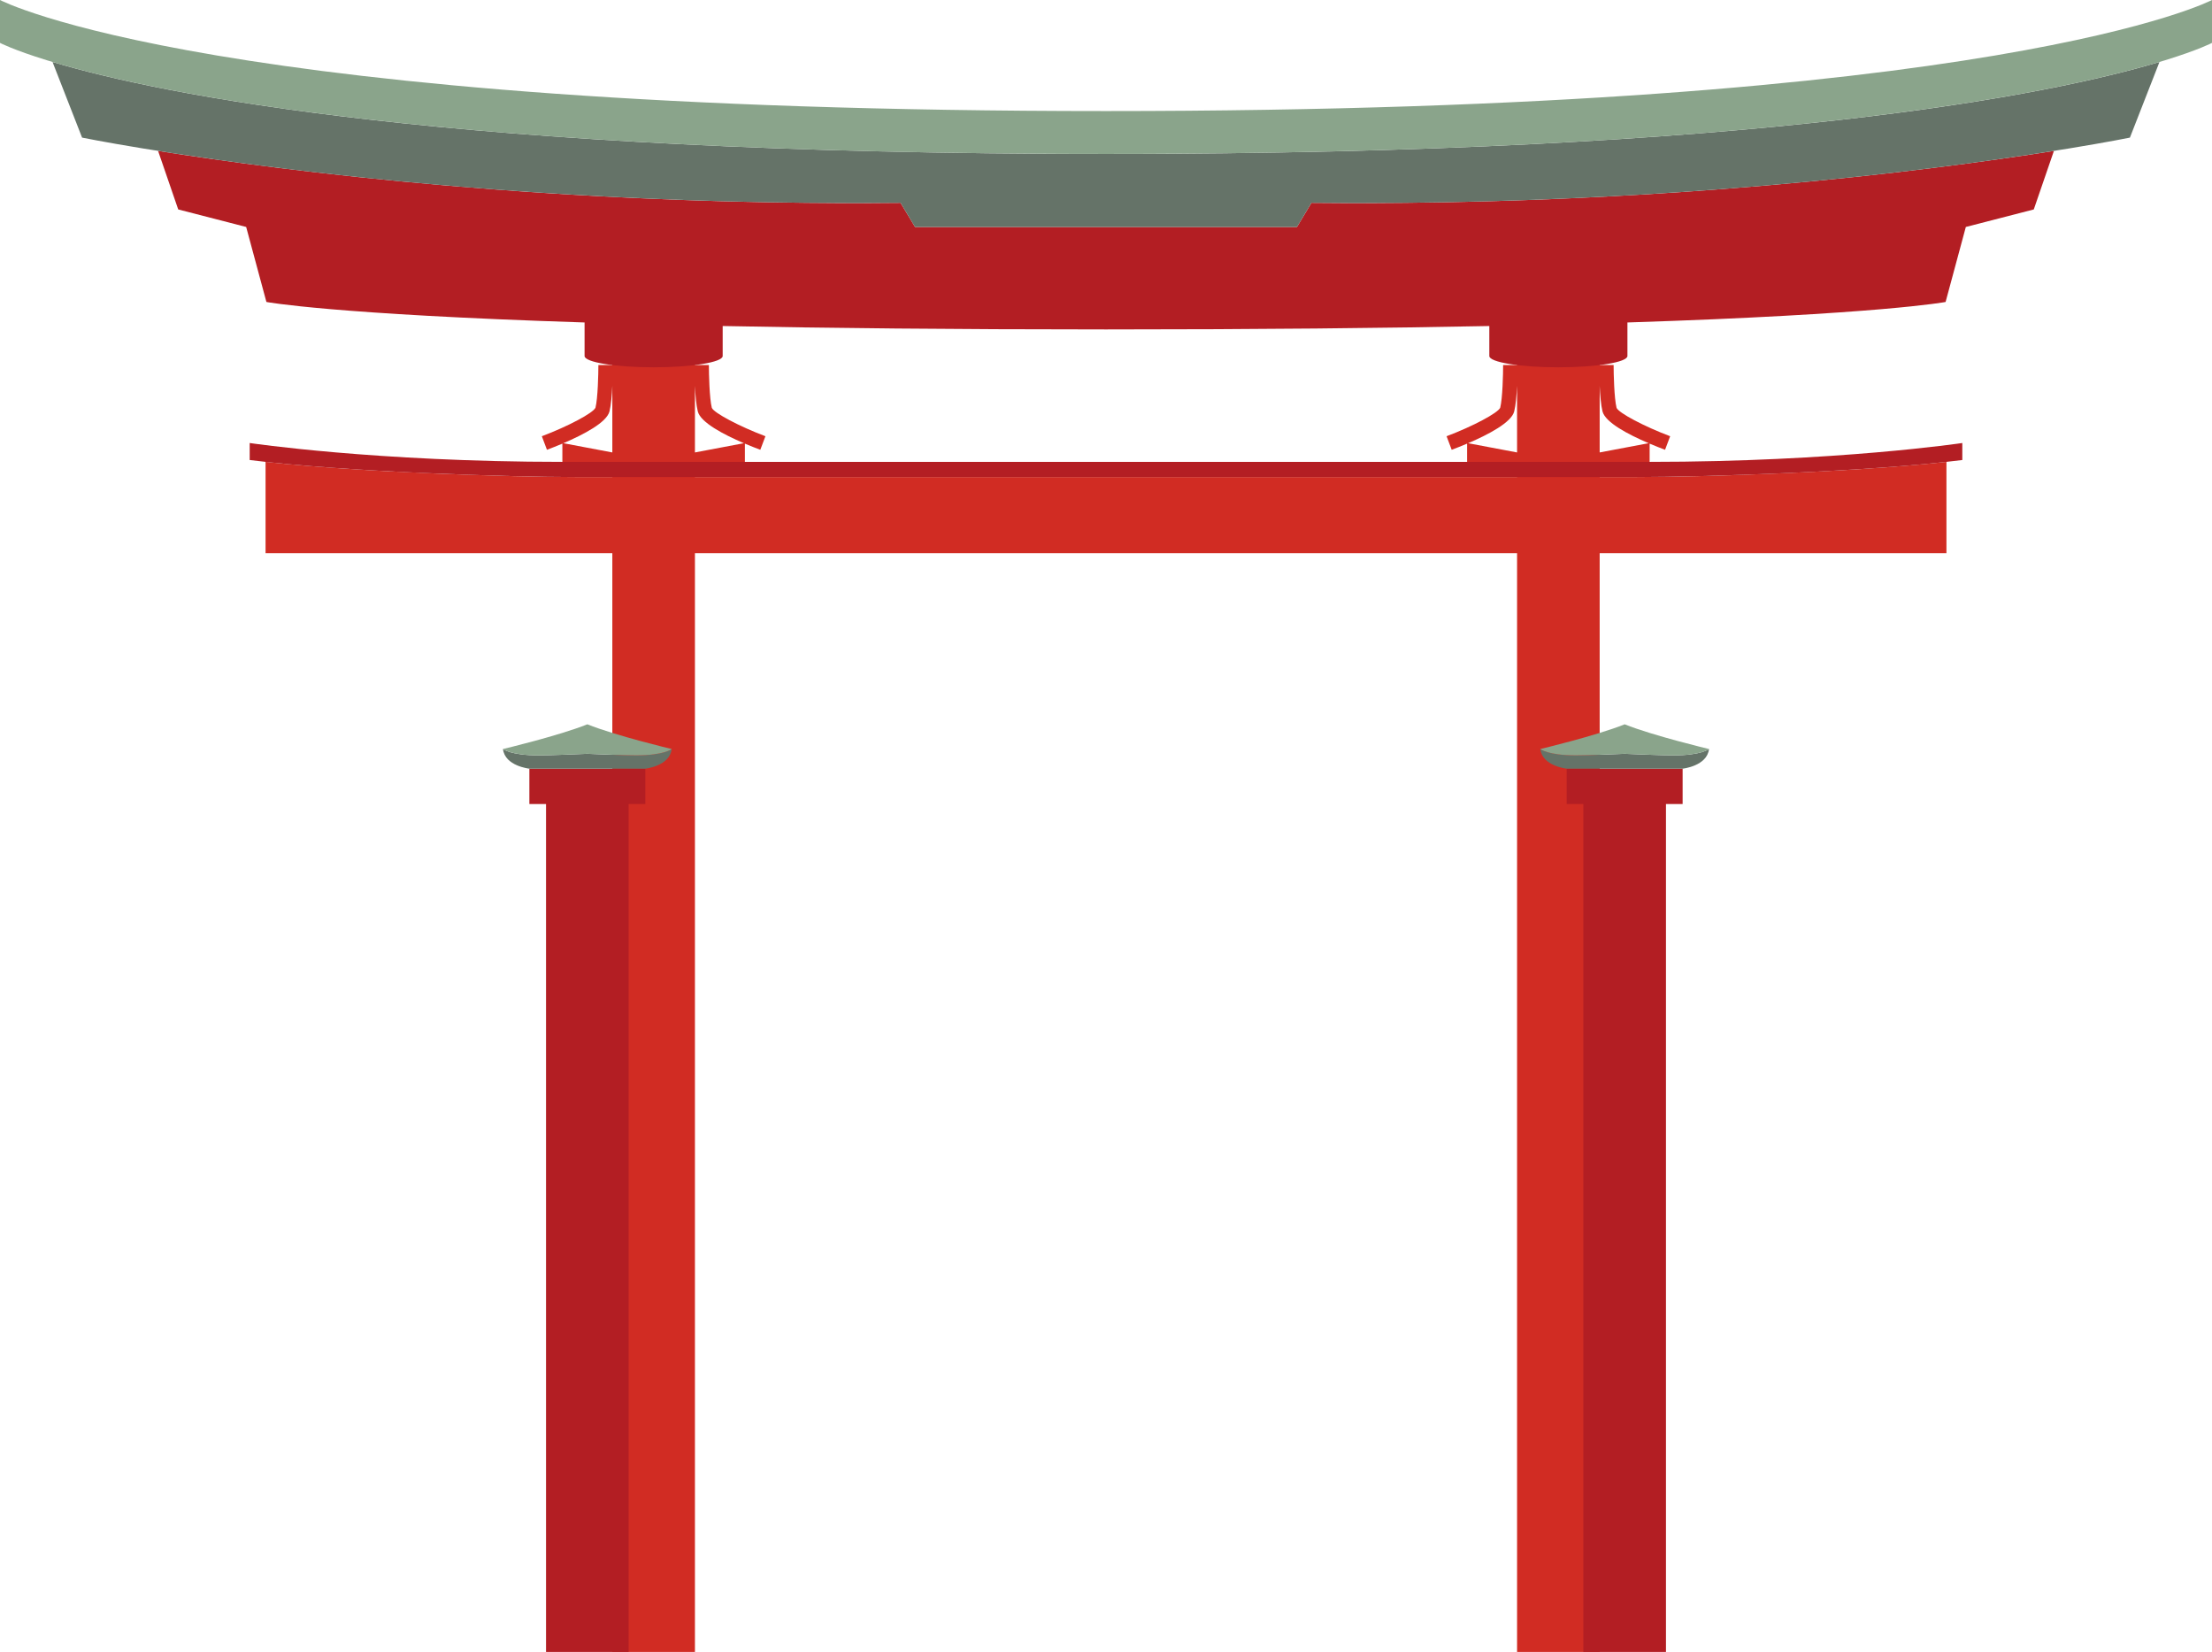
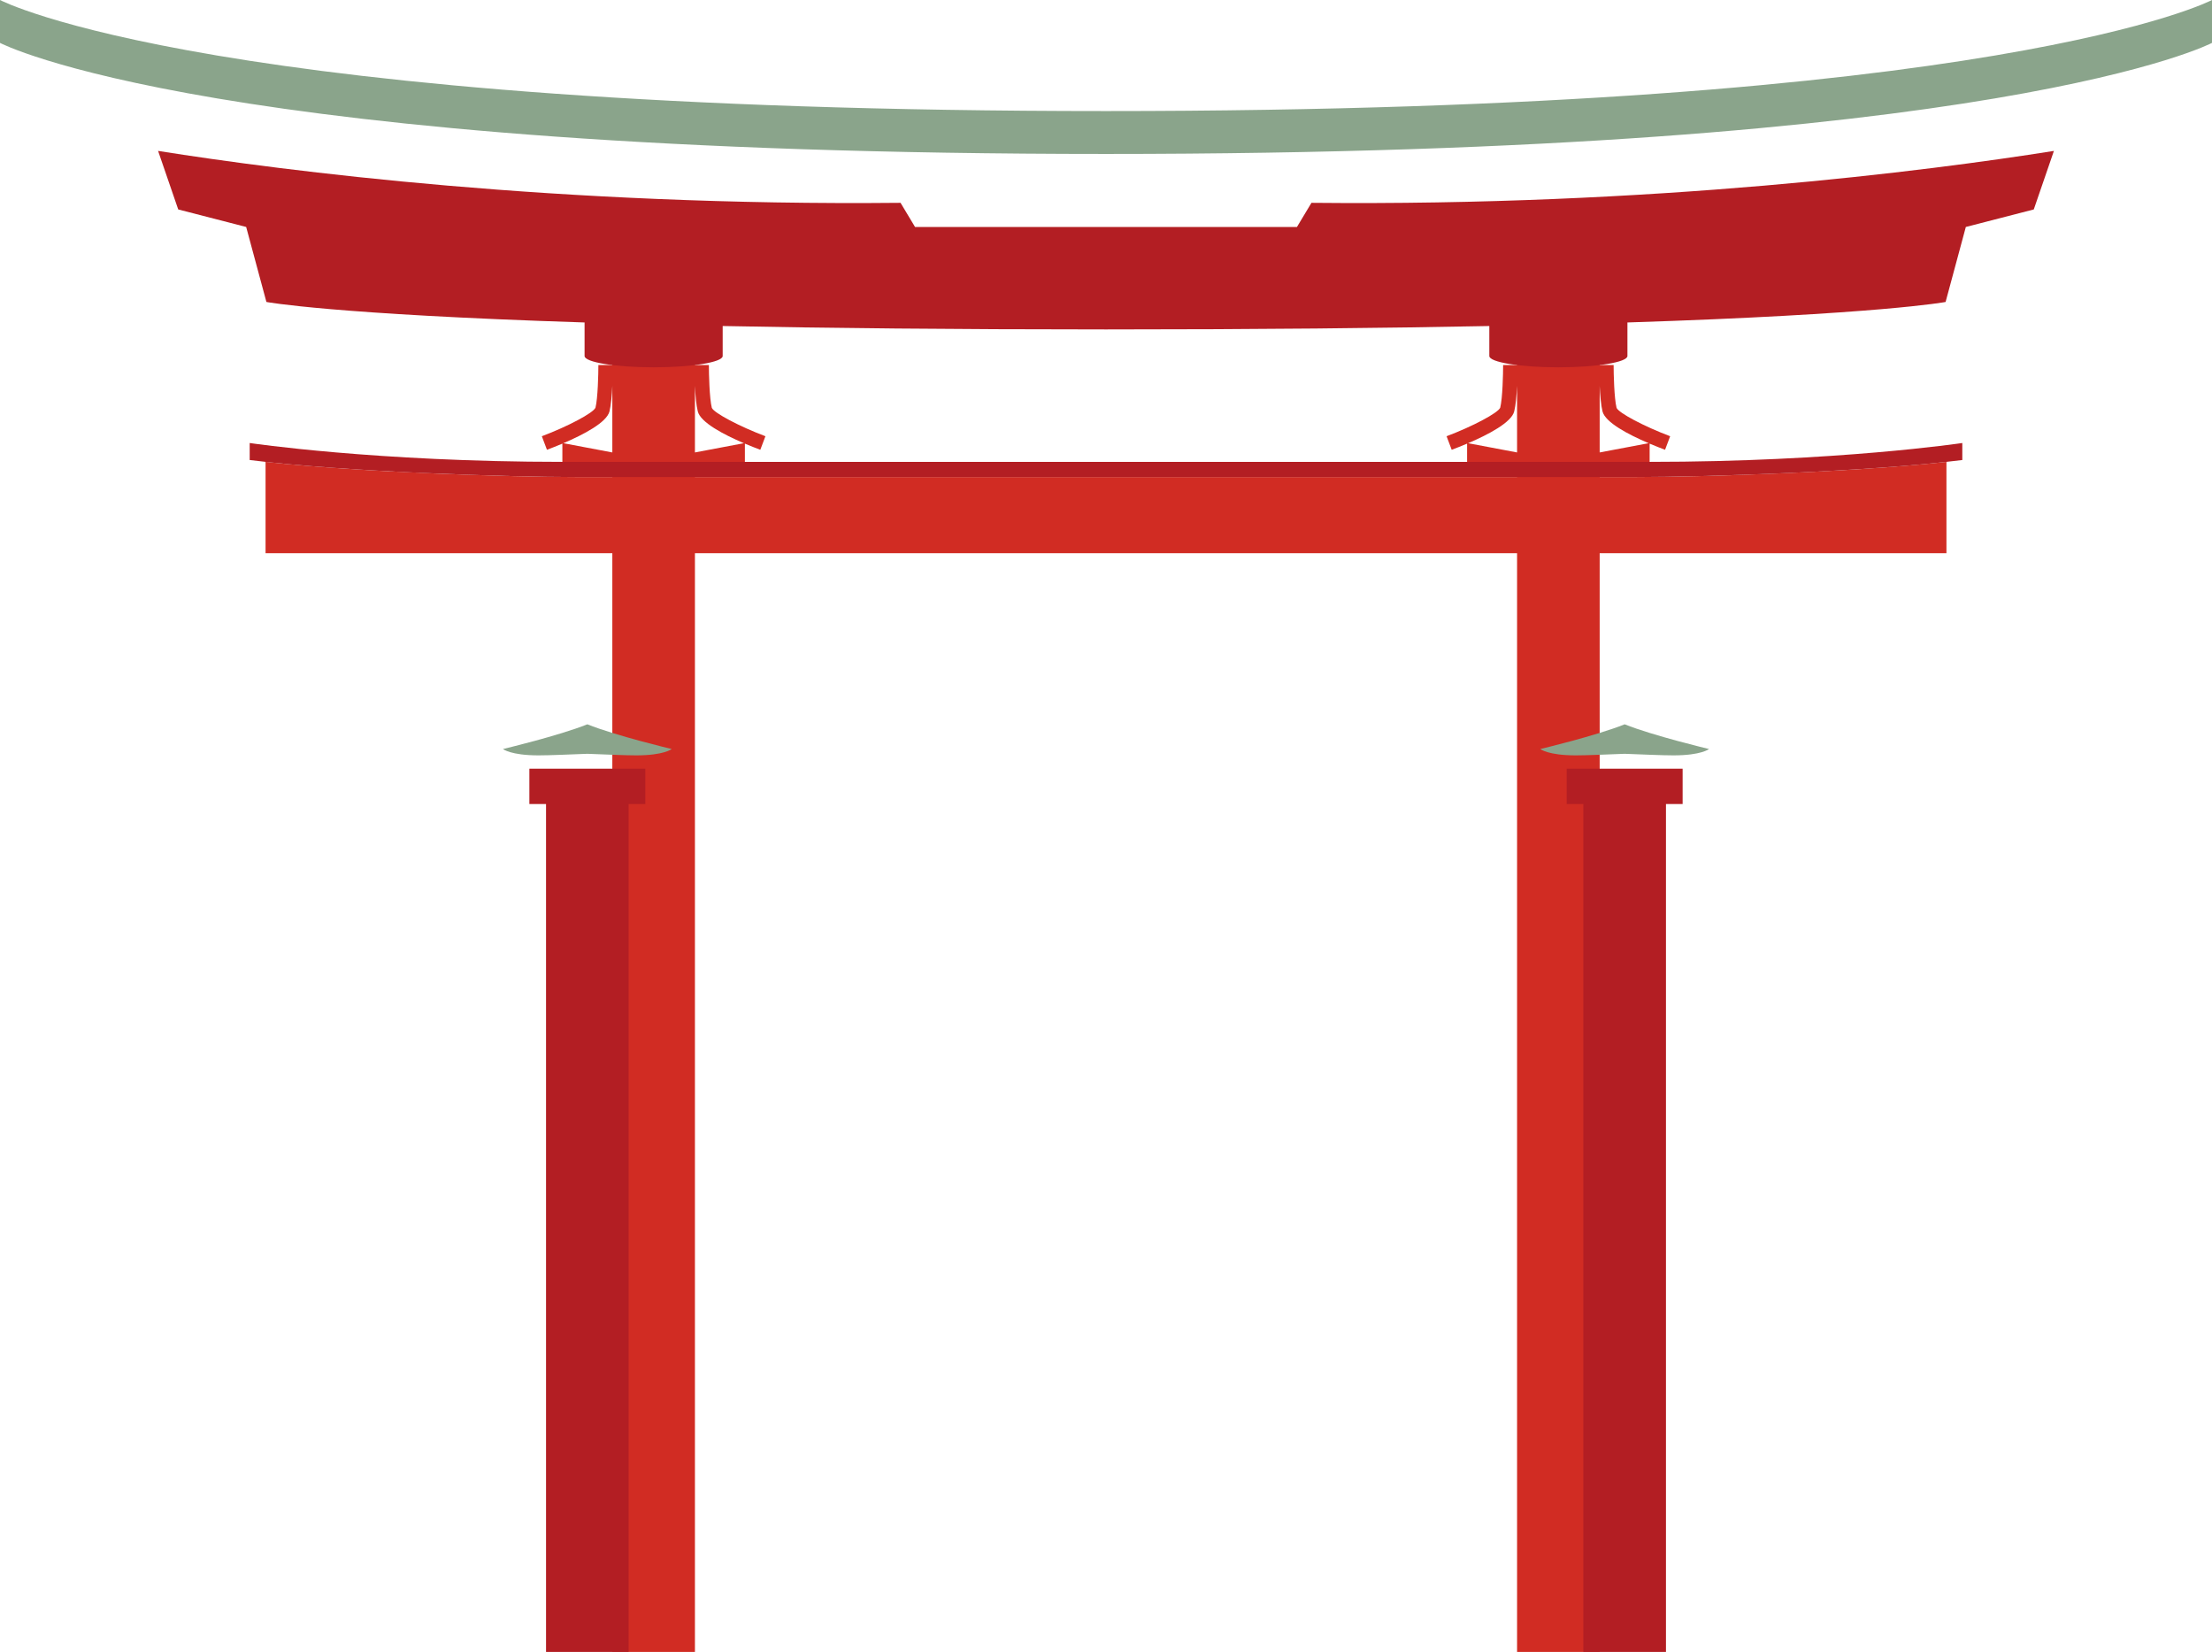
<svg xmlns="http://www.w3.org/2000/svg" height="373.4" preserveAspectRatio="xMidYMid meet" version="1.0" viewBox="0.0 0.0 500.0 373.4" width="500.0" zoomAndPan="magnify">
  <defs>
    <clipPath id="a">
      <path d="M 60 79 L 440 79 L 440 373.391 L 60 373.391 Z M 60 79" />
    </clipPath>
    <clipPath id="b">
      <path d="M 35 34 L 465 34 L 465 373.391 L 35 373.391 Z M 35 34" />
    </clipPath>
  </defs>
  <g>
    <g clip-path="url(#a)" id="change1_1">
      <path d="M 127.344 100.176 C 131.945 98.211 137.141 95.484 137.77 92.984 C 138.117 91.586 138.309 89.301 138.41 87.219 L 138.41 102.266 Z M 157.727 92.984 C 158.348 95.484 163.547 98.211 168.148 100.176 L 157.082 102.266 L 157.082 87.23 C 157.188 89.309 157.375 91.586 157.727 92.984 Z M 331.852 100.176 C 336.453 98.211 341.648 95.484 342.273 92.988 C 342.625 91.586 342.812 89.305 342.918 87.227 L 342.918 102.266 Z M 362.23 92.988 C 362.855 95.484 368.055 98.211 372.656 100.176 L 361.59 102.266 L 361.59 87.223 C 361.691 89.301 361.883 91.586 362.23 92.988 Z M 439.973 104.395 L 439.965 104.395 C 418.062 106.801 384.07 107.82 370.023 107.82 C 368.316 107.82 365.398 107.82 361.59 107.82 L 361.59 104.395 L 372.883 104.395 L 372.883 100.273 C 374.129 100.801 375.328 101.273 376.367 101.664 L 377.523 98.602 C 371.586 96.359 365.918 93.348 365.41 92.191 C 364.863 90.004 364.742 84.465 364.742 82.512 L 361.59 82.512 L 361.59 79.59 L 342.918 79.59 L 342.918 82.512 L 339.766 82.512 C 339.766 84.465 339.645 90.004 339.109 92.152 C 338.59 93.348 332.922 96.359 326.984 98.602 L 328.141 101.664 C 329.18 101.273 330.379 100.801 331.621 100.273 L 331.621 104.395 L 342.918 104.395 L 342.918 107.82 C 306.914 107.82 250 107.82 250 107.82 C 250 107.82 193.086 107.82 157.082 107.82 L 157.082 104.395 L 168.375 104.395 L 168.375 100.273 C 169.621 100.801 170.82 101.273 171.859 101.664 L 173.016 98.602 C 167.078 96.359 161.41 93.348 160.902 92.191 C 160.355 90.004 160.234 84.465 160.234 82.512 L 157.082 82.512 L 157.082 79.59 L 138.41 79.59 L 138.41 82.512 L 135.258 82.512 C 135.258 84.461 135.141 90 134.602 92.152 C 134.082 93.348 128.414 96.359 122.477 98.602 L 123.633 101.664 C 124.672 101.273 125.871 100.801 127.117 100.273 L 127.117 104.395 L 138.41 104.395 L 138.41 107.82 C 134.602 107.82 131.684 107.82 129.977 107.82 C 115.93 107.82 81.934 106.801 60.035 104.395 L 60.027 104.395 L 60.027 125.039 L 138.41 125.039 L 138.41 373.391 L 157.082 373.391 L 157.082 125.039 L 342.918 125.039 L 342.918 373.391 L 361.59 373.391 L 361.59 125.039 L 439.973 125.039 L 439.973 104.395" fill="#d12c23" />
    </g>
    <g clip-path="url(#b)" id="change2_1">
      <path d="M 354.133 173.742 L 354.133 181.727 L 357.898 181.727 L 357.898 373.391 L 376.574 373.391 L 376.574 181.727 L 380.34 181.727 L 380.34 173.742 Z M 119.66 181.727 L 123.426 181.727 L 123.426 373.391 L 142.098 373.391 L 142.098 181.727 L 145.867 181.727 L 145.867 173.742 L 119.66 173.742 Z M 464.266 34.109 C 435.699 38.641 373.855 46.629 296.441 45.844 L 293.164 51.301 L 206.836 51.301 L 203.559 45.844 C 126.145 46.629 64.301 38.641 35.734 34.109 L 40.285 47.34 L 55.645 51.301 L 60.219 68.254 C 60.219 68.254 74.945 71.051 132.137 72.887 L 132.137 80.469 C 132.137 81.879 139.125 83.023 147.746 83.023 C 156.367 83.023 163.355 81.879 163.355 80.469 L 163.355 73.691 C 186.863 74.16 215.414 74.461 250 74.461 C 284.59 74.461 313.137 74.16 336.645 73.691 L 336.645 80.469 C 336.645 81.879 343.633 83.023 352.254 83.023 C 360.875 83.023 367.863 81.879 367.863 80.469 L 367.863 72.887 C 425.059 71.051 439.781 68.254 439.781 68.254 L 444.355 51.301 L 459.715 47.34 Z M 443.559 100.133 L 443.559 103.977 C 421.973 106.684 384.859 107.82 370.023 107.82 C 355.188 107.82 250 107.82 250 107.82 C 250 107.82 144.812 107.82 129.977 107.82 C 115.137 107.82 78.027 106.684 56.441 103.977 L 56.441 100.133 C 56.441 100.133 85.008 104.395 127.117 104.395 C 169.227 104.395 250 104.395 250 104.395 C 250 104.395 330.773 104.395 372.883 104.395 C 414.992 104.395 443.559 100.133 443.559 100.133" fill="#b31e23" />
    </g>
    <g id="change3_1">
-       <path d="M 348.172 169.301 C 348.602 173.168 354.133 173.742 354.133 173.742 L 380.34 173.742 C 380.34 173.742 385.871 173.168 386.305 169.301 C 386.305 169.301 384.582 170.734 378.281 170.734 C 375.617 170.734 371.316 170.527 367.238 170.379 C 363.156 170.527 358.855 170.734 356.191 170.734 C 349.891 170.734 348.172 169.301 348.172 169.301 Z M 487.969 14.055 C 463.898 21.242 398.781 34.797 250 34.797 L 250 34.801 L 250 34.797 C 101.219 34.797 36.102 21.242 12.031 14.055 L 11.887 14.043 L 18.555 31.105 C 18.555 31.105 96.051 46.934 203.559 45.844 L 206.836 51.301 L 293.164 51.301 L 296.441 45.844 C 403.949 46.934 481.445 31.105 481.445 31.105 L 488.113 14.043 Z M 151.828 169.301 C 151.398 173.168 145.867 173.742 145.867 173.742 L 119.66 173.742 C 119.66 173.742 114.125 173.168 113.695 169.301 C 113.699 169.301 115.418 170.734 121.719 170.734 C 124.383 170.734 128.684 170.527 132.762 170.379 C 136.844 170.527 141.145 170.734 143.809 170.734 C 150.109 170.734 151.828 169.301 151.828 169.301" fill="#657368" />
-     </g>
+       </g>
    <g id="change4_1">
      <path d="M 348.172 169.301 C 348.172 169.301 349.891 170.734 356.191 170.734 C 358.855 170.734 363.156 170.527 367.238 170.379 C 371.316 170.527 375.617 170.734 378.281 170.734 C 384.586 170.734 386.305 169.301 386.305 169.301 C 386.305 169.301 373.664 166.293 367.238 163.715 C 360.812 166.293 348.172 169.301 348.172 169.301 Z M 250 25.102 C 47.531 25.102 0 0 0 0 L 0 9.695 C 0 9.695 47.531 34.797 250 34.797 C 452.469 34.797 500 9.695 500 9.695 L 500 0 C 500 0 452.469 25.102 250 25.102 Z M 151.828 169.301 C 151.828 169.301 150.109 170.734 143.809 170.734 C 141.145 170.734 136.844 170.527 132.762 170.379 C 128.684 170.527 124.383 170.734 121.719 170.734 C 115.414 170.734 113.695 169.301 113.695 169.301 C 113.695 169.301 126.336 166.293 132.762 163.715 C 139.188 166.293 151.828 169.301 151.828 169.301" fill="#8aa48b" />
    </g>
  </g>
</svg>